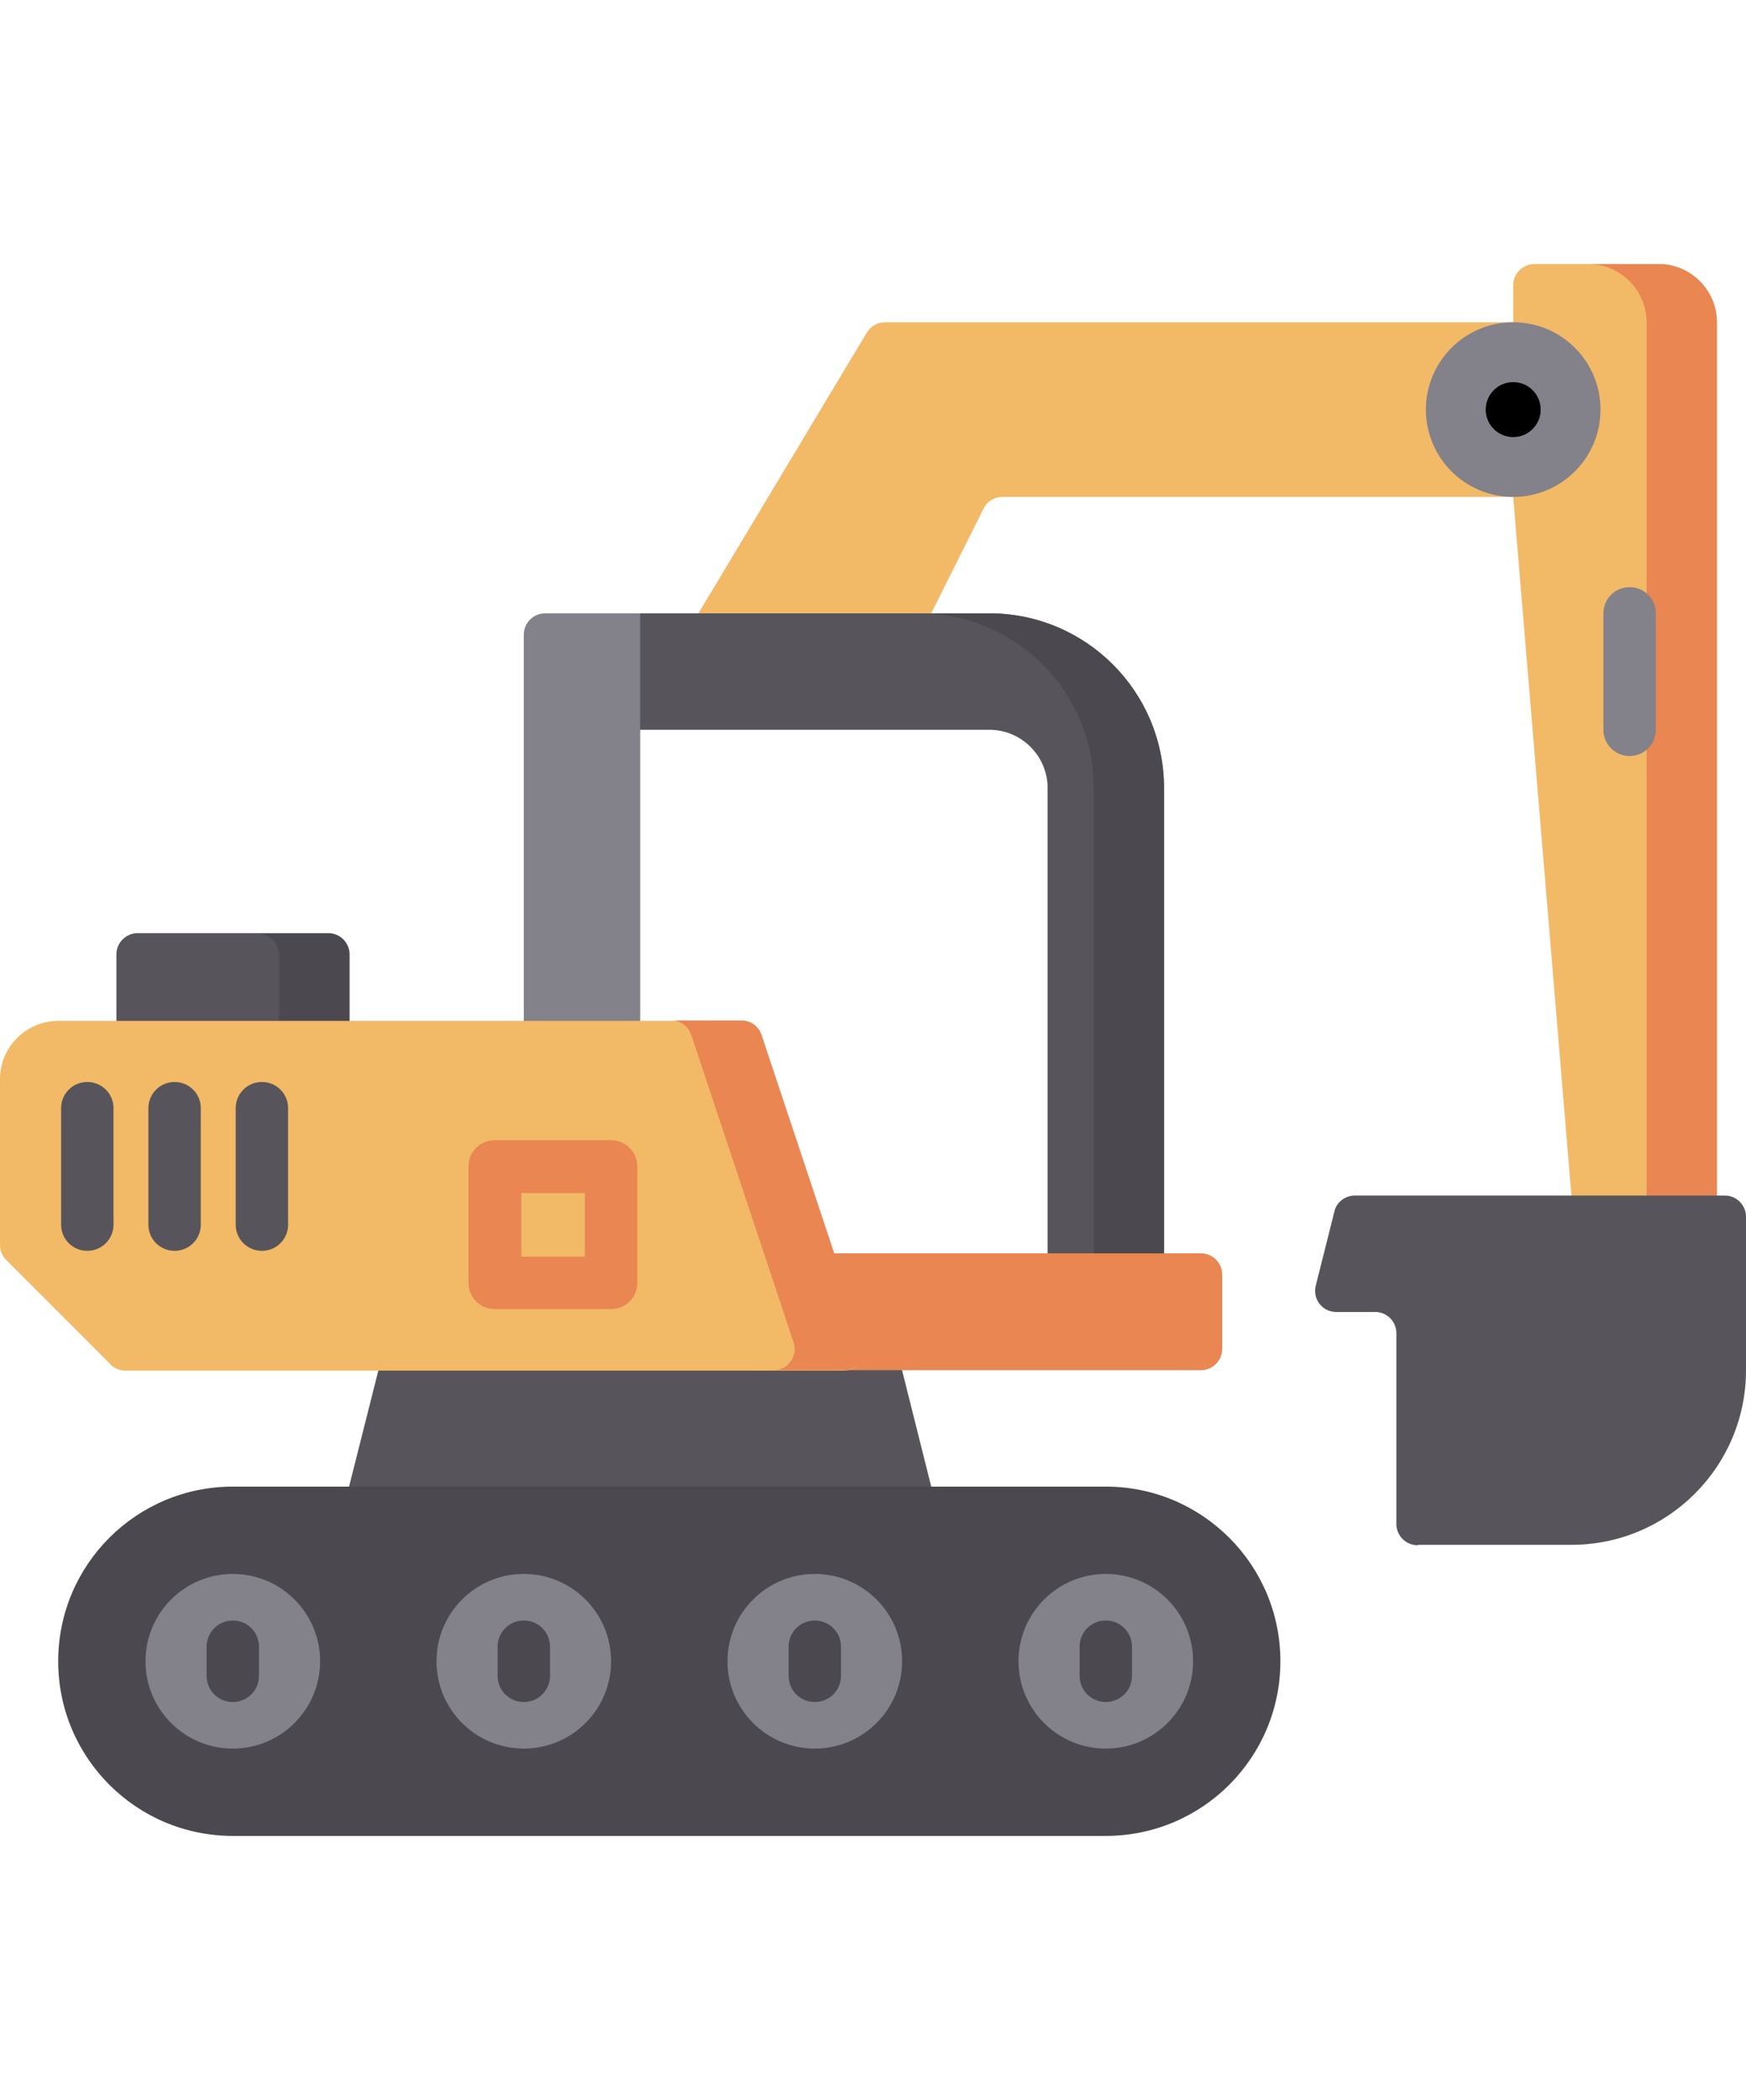
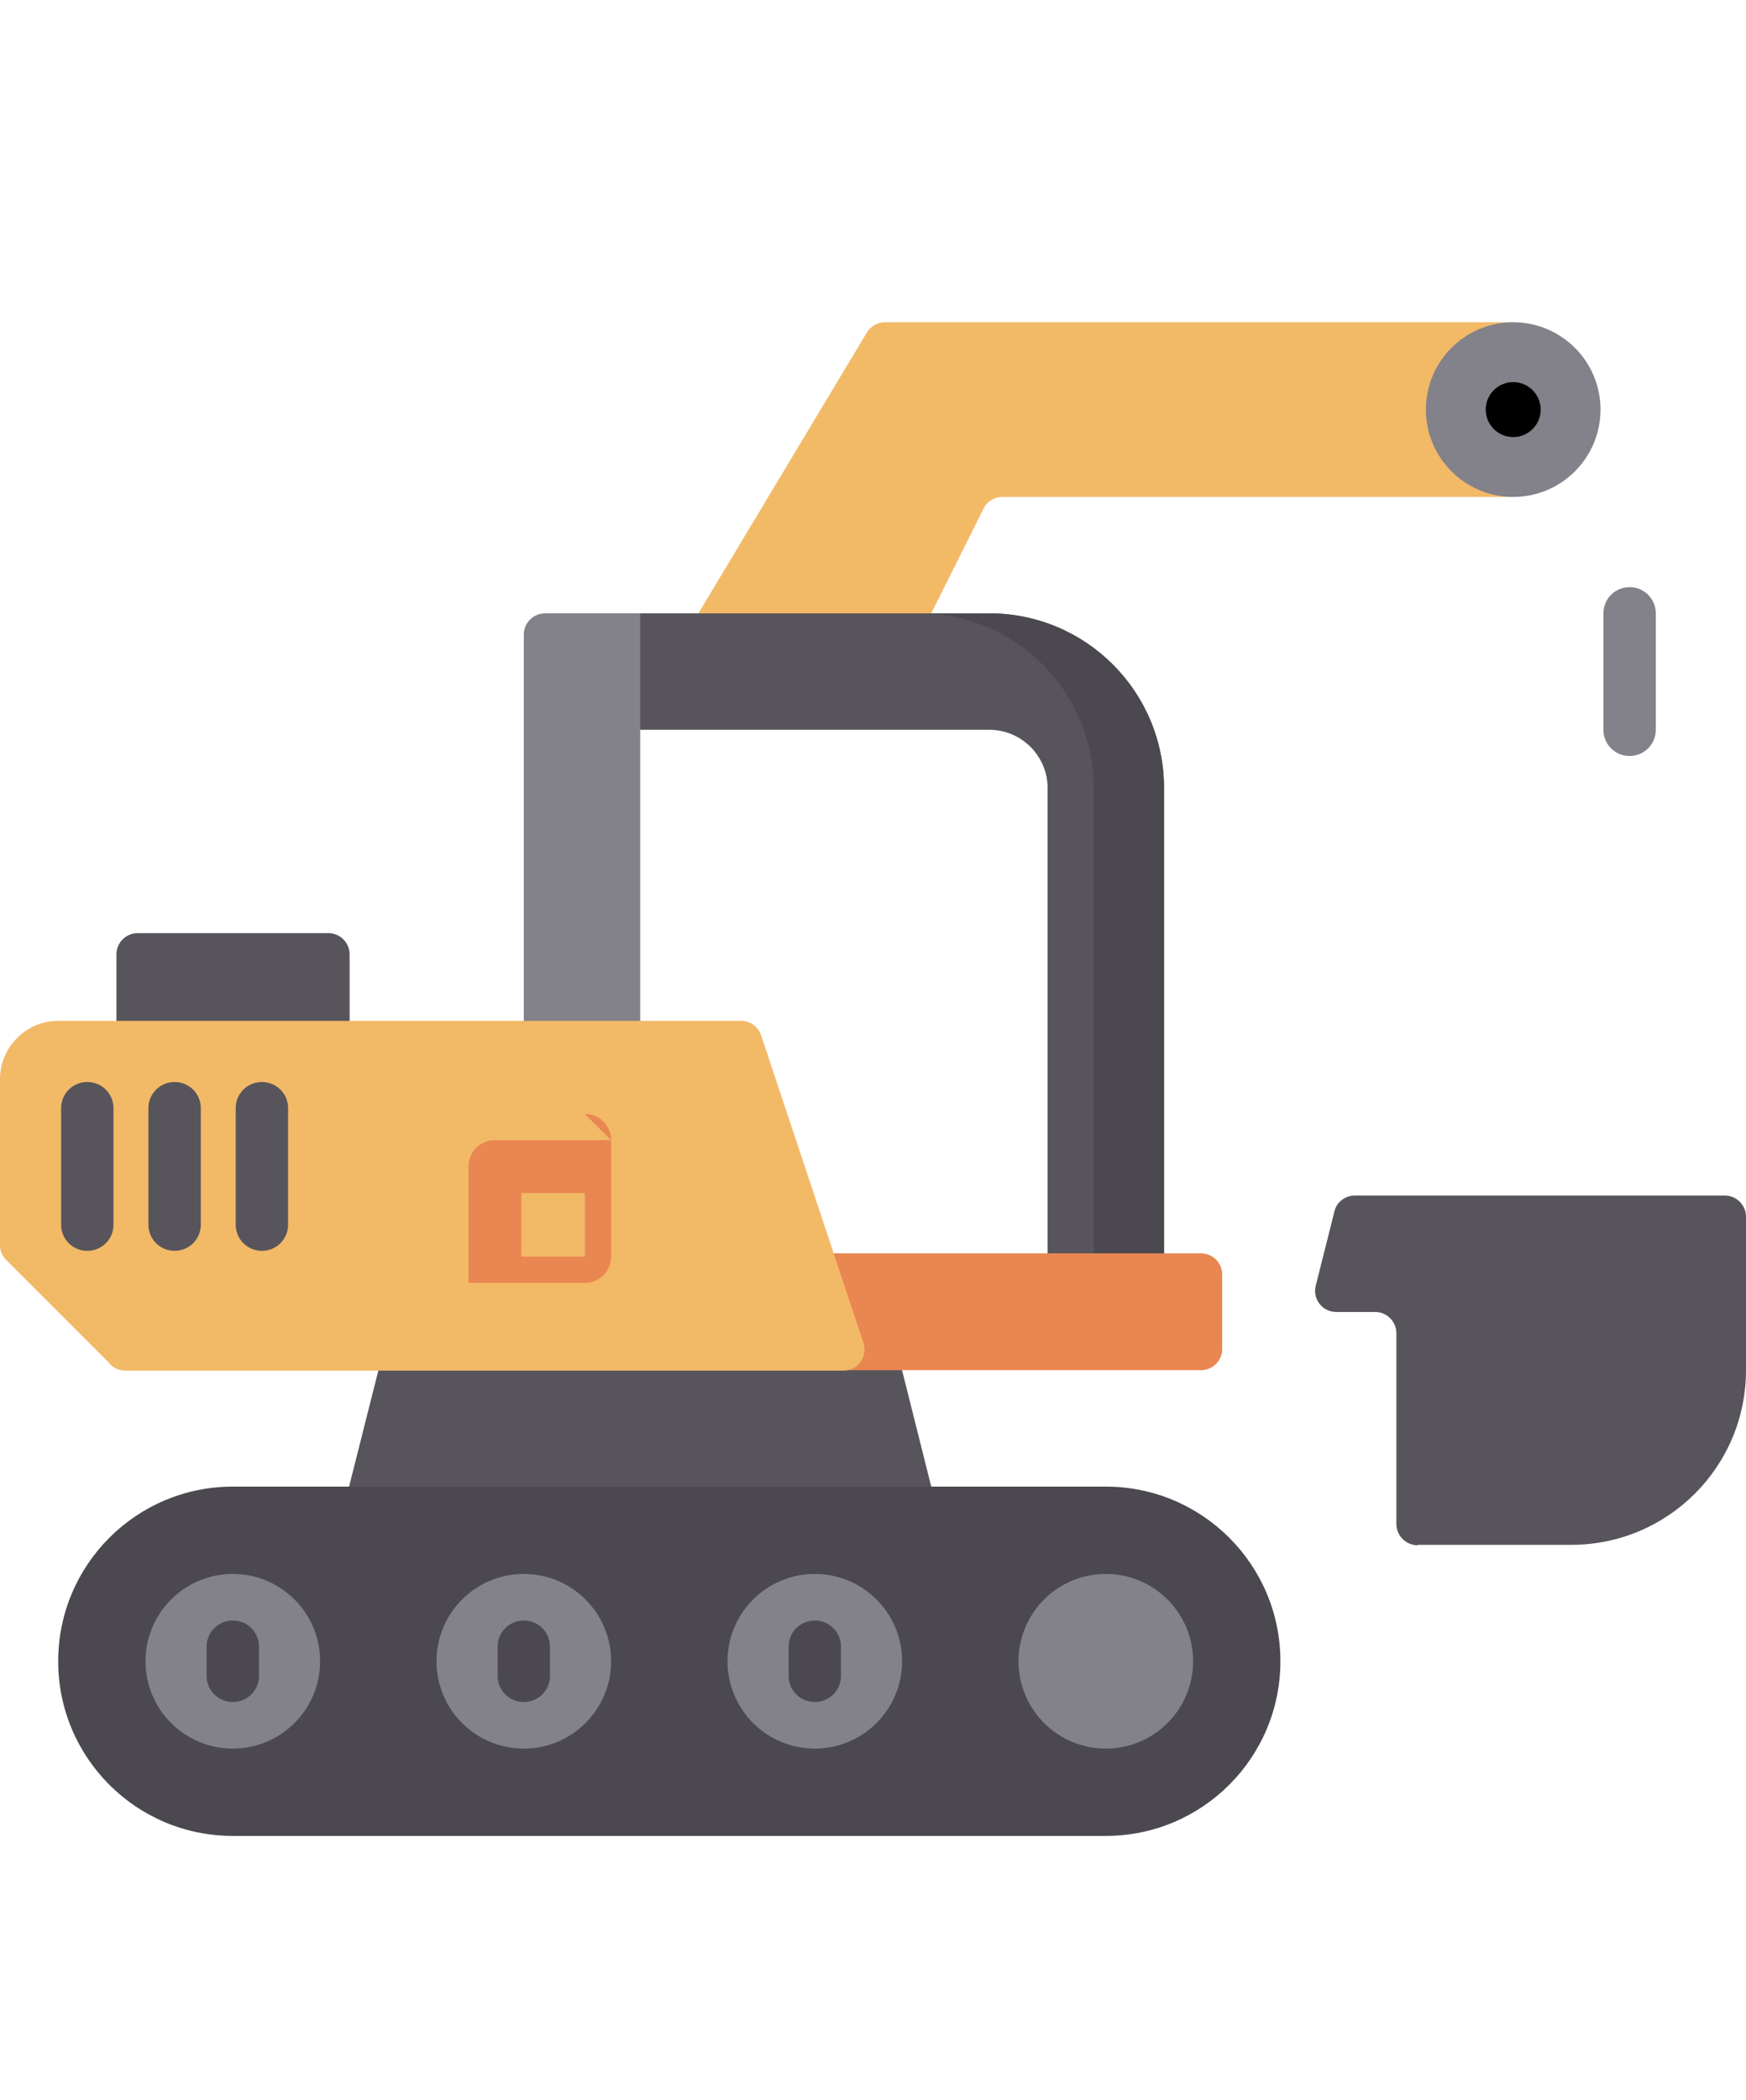
<svg xmlns="http://www.w3.org/2000/svg" id="Capa_1" version="1.1" viewBox="0 0 42 50.5">
  <polygon points="22.77 37.22 21.33 31.48 9.29 32.21 8.21 36.49 22.77 37.22" fill="#57555b" />
  <path d="M26.6,35.75c2.32,0,4.2,1.88,4.2,4.2s-1.88,4.2-4.2,4.2H5.6c-2.32,0-4.2-1.88-4.2-4.2s1.88-4.2,4.2-4.2h21Z" fill="#4b494f" />
  <g>
    <path d="M36.4,11.95h-12.29c-.19,0-.37.11-.45.28l-1.26,2.52v1.4s-5.6,0-5.6,0v-1.4l4.05-6.75c.09-.15.26-.25.43-.25h15.11v4.2Z" fill="#f2b967" />
-     <path d="M36.4,11.95l1.45,17.39h3.45V7.75c0-.77-.63-1.4-1.4-1.4h-2.99c-.28,0-.51.23-.51.51v5.09Z" fill="#f2b967" />
  </g>
-   <path d="M39.9,6.35h-1.69c.77,0,1.4.63,1.4,1.4v21.59h1.69V7.75c0-.77-.63-1.4-1.4-1.4Z" fill="#e98651" />
  <g>
    <path d="M34.11,37.15h3.69c2.32,0,4.2-1.88,4.2-4.2v-3.69c0-.28-.23-.51-.51-.51h-8.9c-.23,0-.44.16-.49.38l-.45,1.79c-.08.32.16.63.49.63h.94c.28,0,.51.23.51.51v4.59c0,.28.23.51.51.51Z" fill="#57555b" />
    <path d="M28,30.57v-11.62c0-2.32-1.88-4.2-4.2-4.2h-9.29c-.28,0-.51.23-.51.51v2.29h9.8c.77,0,1.4.63,1.4,1.4v11.71l2.8-.08Z" fill="#57555b" />
  </g>
  <g>
    <path d="M39.2,14.12c-.35,0-.63.28-.63.63v2.8c0,.35.28.63.63.63s.63-.28.63-.63v-2.8c0-.35-.28-.63-.63-.63Z" fill="#83818a" />
    <circle cx="36.4" cy="9.85" r="2.1" fill="#83818a" />
  </g>
  <circle cx="36.4" cy="9.85" r=".66" fill="#57555b" />
  <path d="M23.8,14.75h-1.69c2.32,0,4.2,1.88,4.2,4.2v11.62l-1.11.03v.05l2.8-.08v-11.62c0-2.32-1.88-4.2-4.2-4.2Z" fill="#4b494f" />
  <path d="M2.8,25.29v-2.34c0-.28.23-.51.51-.51h4.59c.28,0,.51.23.51.51v2.34H2.8Z" fill="#57555b" />
-   <path d="M7.89,22.45h-1.69c.28,0,.51.23.51.51v2.34h1.69v-2.34c0-.28-.23-.51-.51-.51Z" fill="#4b494f" />
  <path d="M18.06,32.95h10.83c.28,0,.51-.23.51-.51v-1.79c0-.28-.23-.51-.51-.51h-12.09l1.26,2.8Z" fill="#e98651" />
  <path d="M15.4,25.63v-10.88h-2.29c-.28,0-.51.23-.51.51v10.37s2.8,0,2.8,0h0Z" fill="#83818a" />
  <path d="M2.65,32.8L.15,30.3c-.1-.1-.15-.22-.15-.36v-3.99c0-.77.63-1.4,1.4-1.4h16.43c.22,0,.41.14.48.35l2.46,7.39c.11.33-.13.67-.48.67H3.01c-.13,0-.26-.05-.36-.15Z" fill="#f2b967" />
  <g>
-     <path d="M20.78,32.28l-2.46-7.39c-.07-.21-.26-.35-.48-.35h-1.69c.22,0,.41.14.48.35l2.46,7.39c.11.33-.13.67-.48.67h1.69c.35,0,.59-.34.48-.67Z" fill="#e98651" />
-     <path d="M14.7,27.42h-2.8c-.35,0-.63.28-.63.63v2.8c0,.35.28.63.63.63h2.8c.35,0,.63-.28.63-.63v-2.8c0-.35-.28-.63-.63-.63ZM14.07,30.22h-1.53v-1.53h1.53v1.53h0Z" fill="#e98651" />
+     <path d="M14.7,27.42h-2.8c-.35,0-.63.28-.63.63v2.8h2.8c.35,0,.63-.28.63-.63v-2.8c0-.35-.28-.63-.63-.63ZM14.07,30.22h-1.53v-1.53h1.53v1.53h0Z" fill="#e98651" />
  </g>
  <g>
    <path d="M2.1,26.02c-.35,0-.63.28-.63.63v2.8c0,.35.28.63.63.63s.63-.28.63-.63v-2.8c0-.35-.28-.63-.63-.63Z" fill="#57555b" />
    <path d="M4.2,26.02c-.35,0-.63.28-.63.63v2.8c0,.35.28.63.63.63s.63-.28.63-.63v-2.8c0-.35-.28-.63-.63-.63Z" fill="#57555b" />
    <path d="M6.3,26.02c-.35,0-.63.28-.63.63v2.8c0,.35.28.63.63.63s.63-.28.63-.63v-2.8c0-.35-.28-.63-.63-.63Z" fill="#57555b" />
  </g>
  <circle cx="5.6" cy="39.95" r="2.1" fill="#83818a" />
  <path d="M5.6,40.93c-.35,0-.63-.28-.63-.63v-.7c0-.35.28-.63.63-.63s.63.28.63.63v.7c0,.35-.28.63-.63.63Z" fill="#4b494f" />
  <circle cx="12.6" cy="39.95" r="2.1" fill="#83818a" />
  <path d="M12.6,40.93c-.35,0-.63-.28-.63-.63v-.7c0-.35.28-.63.63-.63s.63.28.63.63v.7c0,.35-.28.63-.63.63Z" fill="#4b494f" />
  <circle cx="19.6" cy="39.95" r="2.1" fill="#83818a" />
  <path d="M19.6,40.93c-.35,0-.63-.28-.63-.63v-.7c0-.35.28-.63.63-.63s.63.28.63.63v.7c0,.35-.28.63-.63.63Z" fill="#4b494f" />
  <circle cx="26.6" cy="39.95" r="2.1" fill="#83818a" />
-   <path d="M26.6,40.93c-.35,0-.63-.28-.63-.63v-.7c0-.35.28-.63.63-.63s.63.28.63.63v.7c0,.35-.28.63-.63.63Z" fill="#4b494f" />
  <circle cx="36.4" cy="9.85" r=".66" />
</svg>